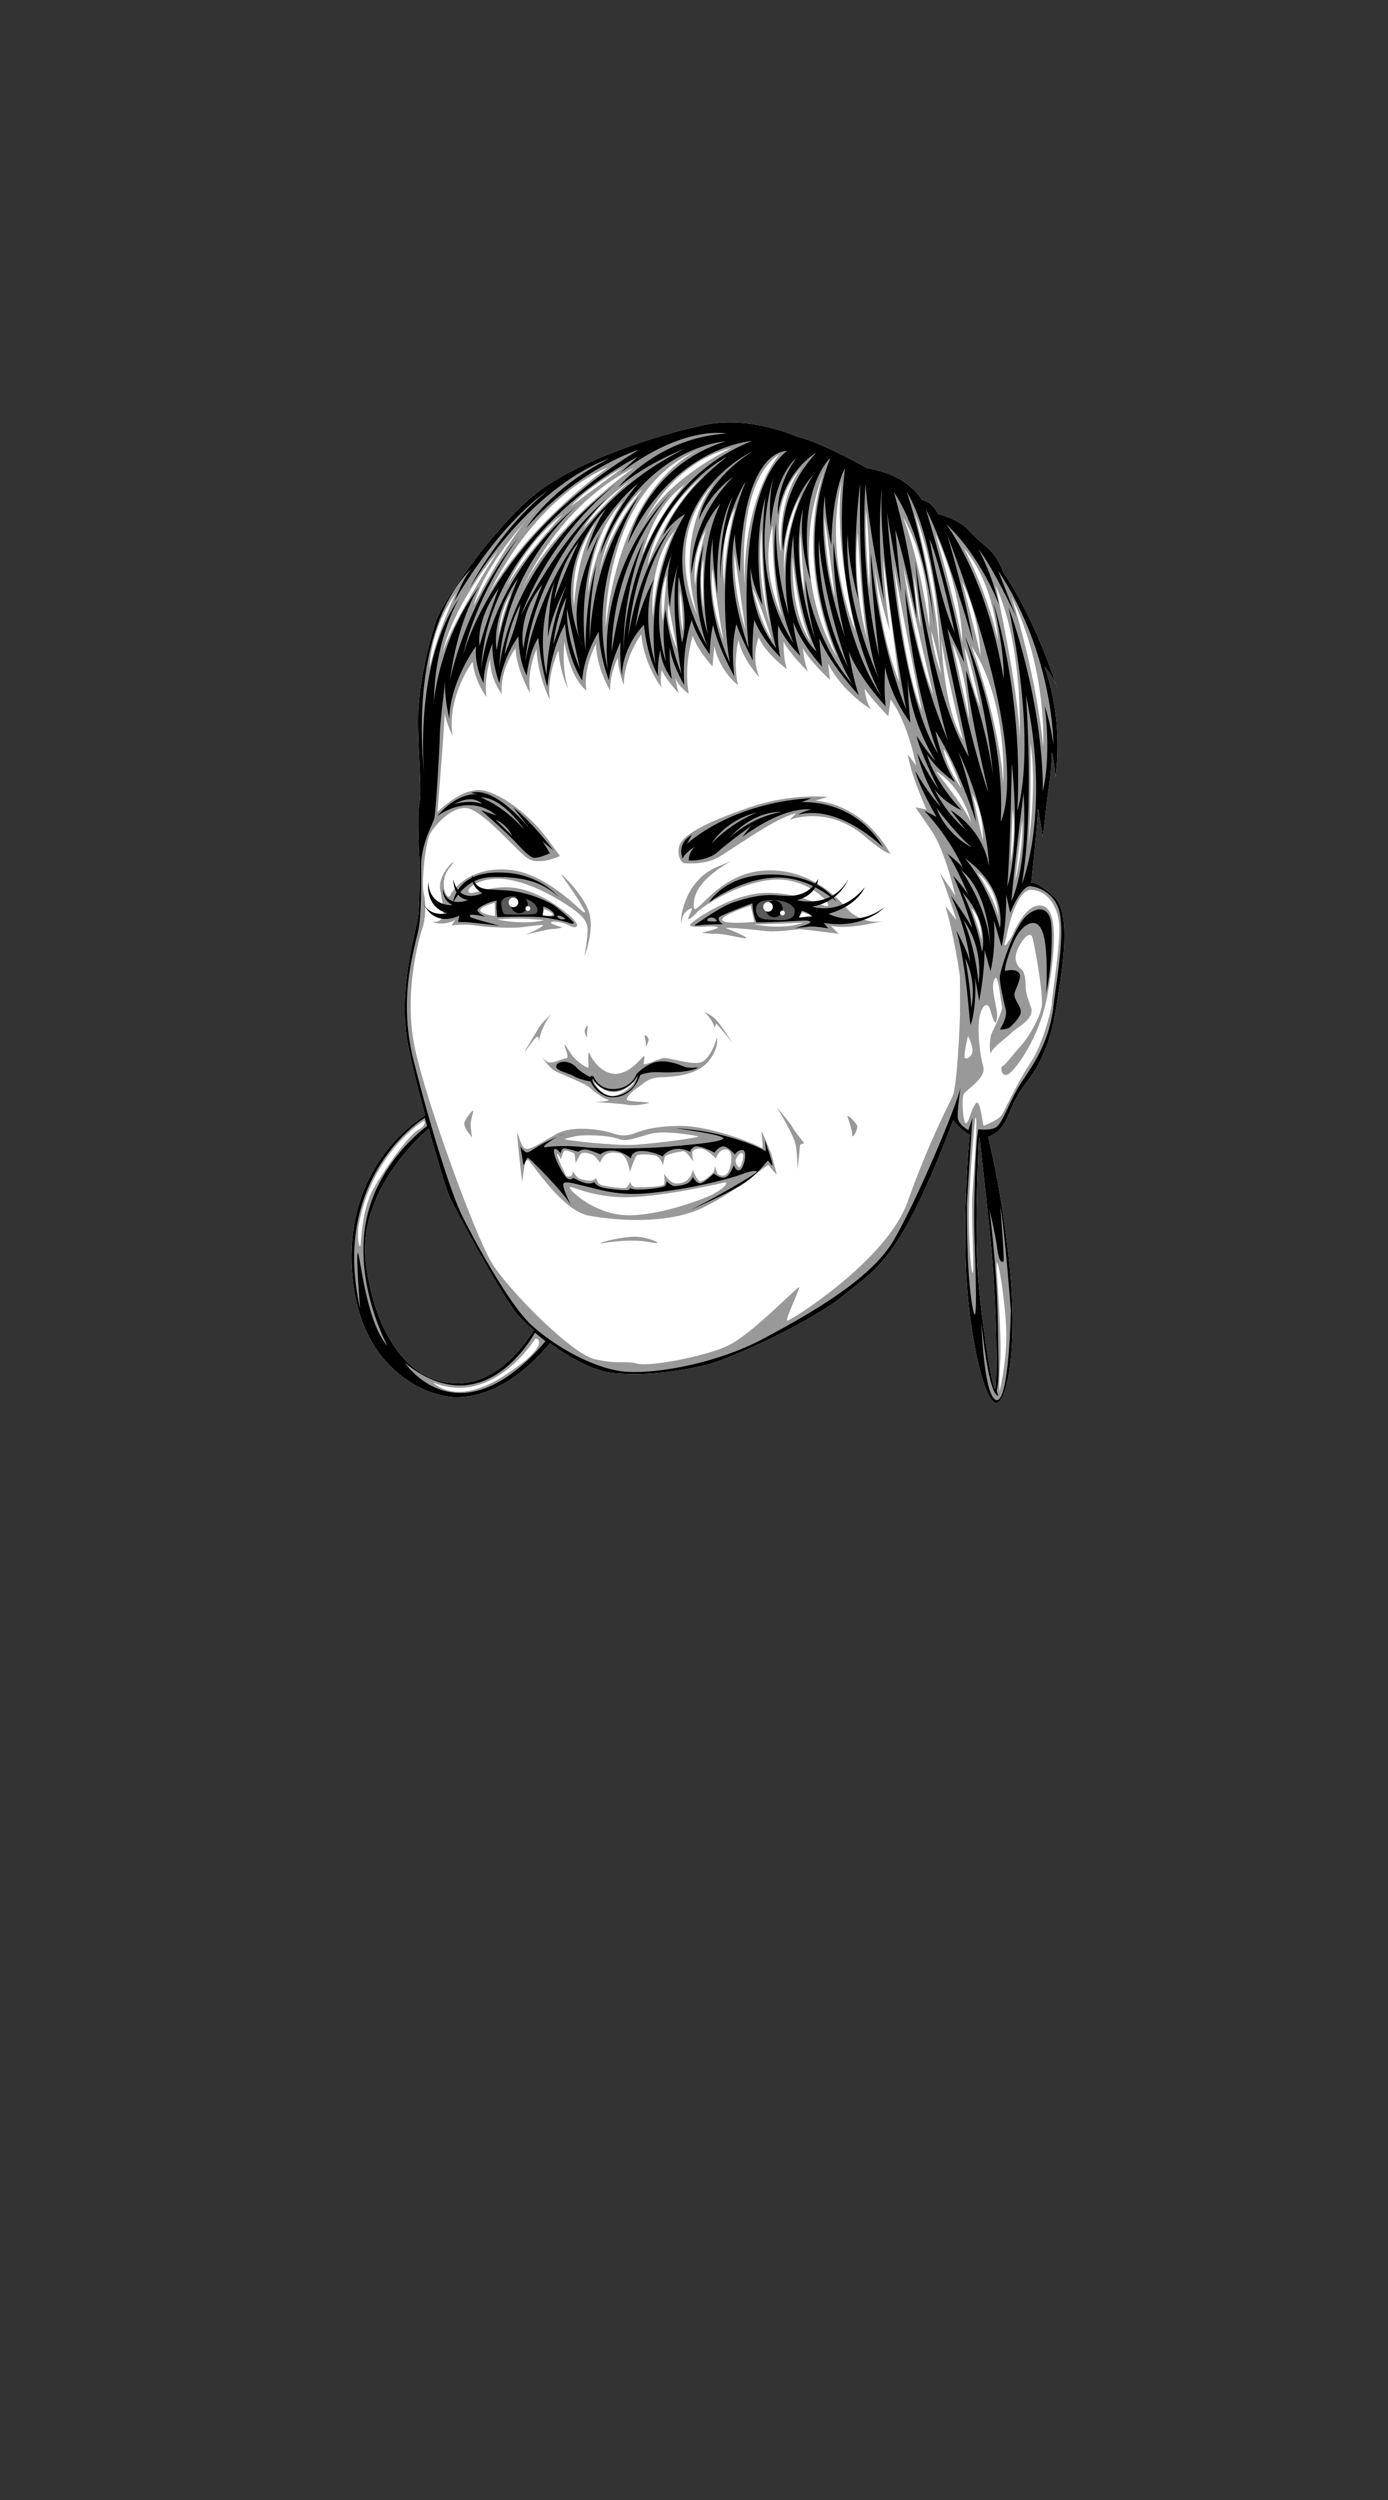
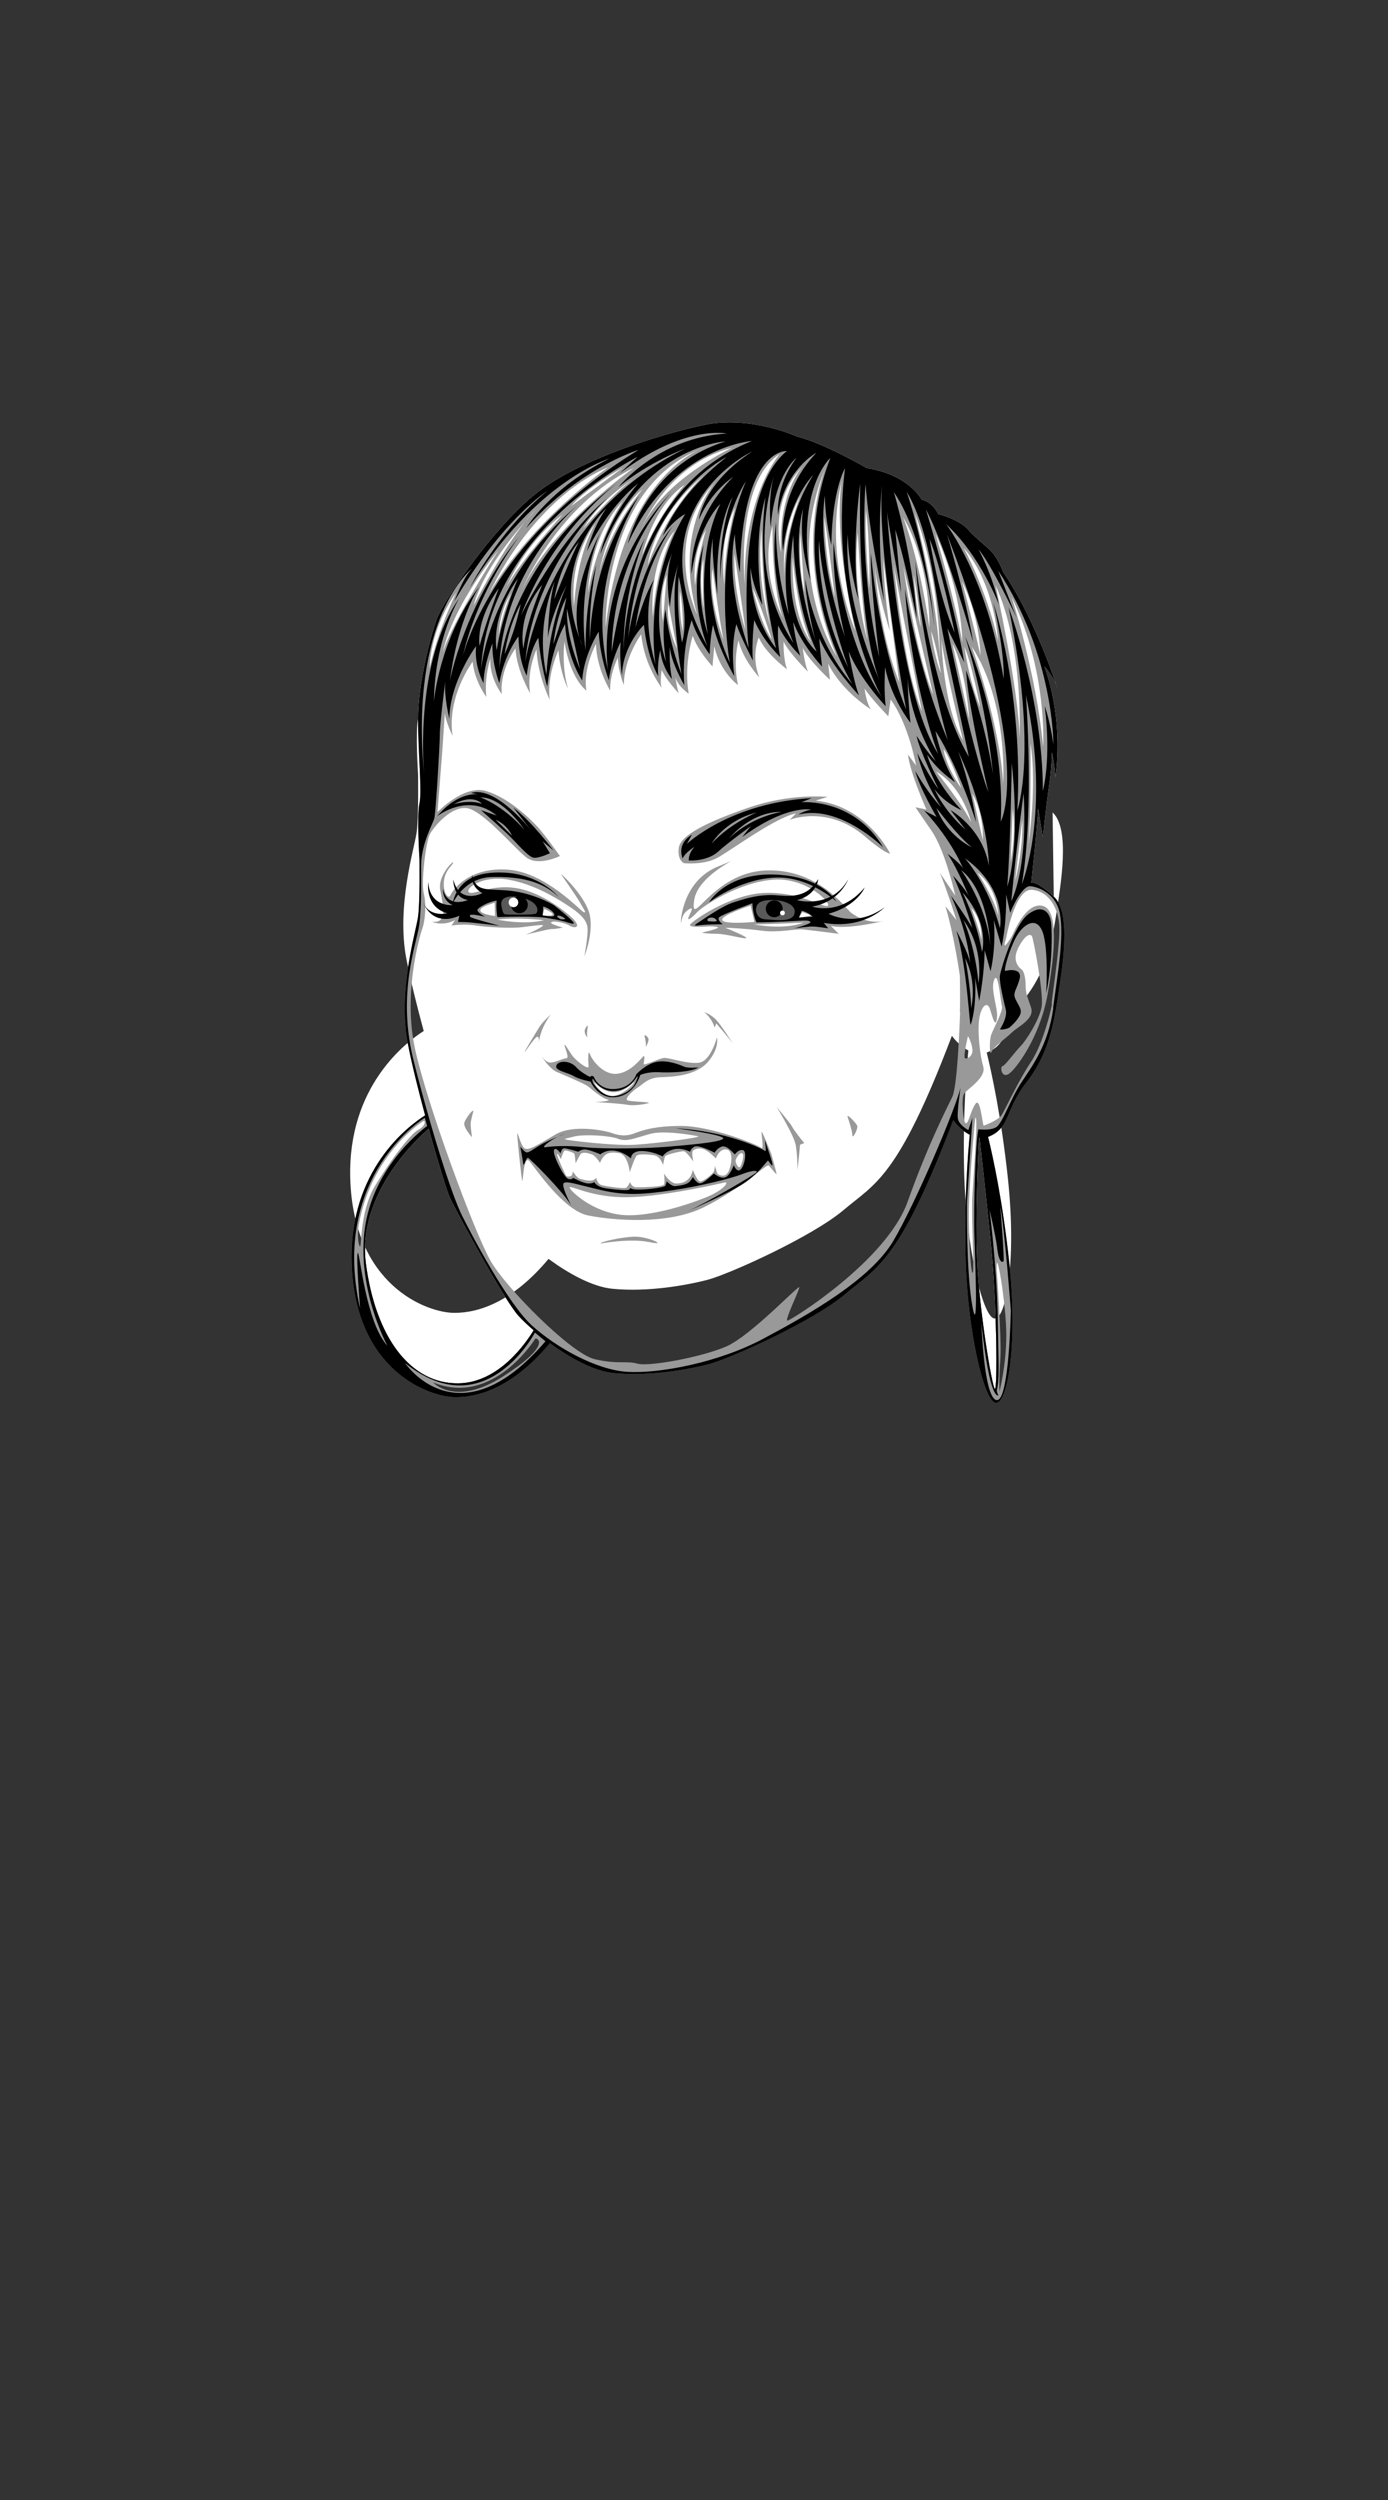
<svg xmlns="http://www.w3.org/2000/svg" id="Layer_2" data-name="Layer 2" viewBox="60 0 150 270">
  <rect x="60" y="0" width="150" height="270" fill="#333333" stroke="none" />
  <defs>
    <style>
      .cls-1 {
        fill: none;
      }

      .cls-2 {
        fill: #595959;
      }

      .cls-3 {
        fill: #fff;
      }

      .cls-4 {
        fill: #999;
      }
    </style>
  </defs>
  <g id="head-bounds">
    <rect class="cls-1" width="270" height="270" />
  </g>
  <g id="face-paths">
    <g id="Misty_Ward" data-name="Misty Ward">
-       <path class="cls-3" d="M173.88,96.83c-1.93-1.78-2.44-1.48-2.44-1.48,0,0,.67-6,.74-8.07l.52,3.11s.37-3.55.67-5.55c.3-2,.3-3.63.3-3.63,0,0,.37,1.63.37,2.74,0,0,1.04-5.7-1.18-12,0,0,.94,1.07,1.32,2.11-.45-1.35-2.61-7.65-5.76-12.25,0,0-.59-1.7-1.63-2.59-1.04-.89-1.78-1.55-2.15-2-.37-.44-1.33-1.18-3.26-1.7,0,0-.52-1.26-1.78-1.55,0,0-1.33-2.67-5.92-3.41,0,0-4.59-2.67-7.55-3.41,0,0-5.04-2.3-10-1.26-4.96,1.04-13.77,3.85-18.29,7.48-4.52,3.63-10,11.63-10.66,13.55-.67,1.93-2,6.89-2,10.74s.44,7.77.15,9.11c-.3,1.33,0,6,0,6,0,0,.07,4.59-.15,6.22-.22,1.63-2.22,8-1.11,13.7.43,2.23,1.14,5.07,1.87,7.77-1.85,1.17-8.19,5.91-7.94,15.85.3,11.63,8.29,14.59,11.26,14.59,2.77,0,6.38-1.3,10.17-5.83,2.1,1.54,4.71,3.02,6.93,3.23,3.78.37,7.92-.37,10.22-.96,2.3-.59,11.33-4.66,14.74-7.55,3.41-2.89,5.85-3.41,11.7-18.81,0,0,.72,1.03,1.78,1.58-.18,1.84-.62,7.13-.45,13.38.22,7.78,1.93,15.11,3.18,15.55,1.26.44,2.52-5.92,1.55-15.03-.71-6.73-1.79-11.6-2.3-13.68.08-.03.15-.05.23-.09,2.15-.96,1.7-2.96,3.85-5.7,2.15-2.74,2.89-5.55,3.41-8.96.52-3.41,1.56-9.4-.37-11.18ZM109.54,149.4c-5.18.07-8.96-4.96-10-12.96-.88-6.79,4.44-12.52,6.79-14.54,1,3.62,1.97,6.72,2.25,7.36.52,1.18,5.85,11.11,7.48,12.88.38.41.94.95,1.61,1.53-.83,1.37-3.77,5.67-8.13,5.73ZM167.07,134.15c.67,6.66.74,16.07.44,15.85-.3-.22-1.7-8.52-1.92-13.99-.19-4.74.11-11.41.2-13.13.02,0,.05,0,.07,0,.15,1.34.66,5.75,1.21,11.28ZM174.17,74.05c.06.17.09.26.09.26-.02-.09-.05-.18-.09-.26Z" />
+       <path class="cls-3" d="M173.88,96.83c-1.93-1.78-2.44-1.48-2.44-1.48,0,0,.67-6,.74-8.07l.52,3.11s.37-3.55.67-5.55c.3-2,.3-3.63.3-3.63,0,0,.37,1.63.37,2.74,0,0,1.04-5.7-1.18-12,0,0,.94,1.07,1.32,2.11-.45-1.35-2.61-7.65-5.76-12.25,0,0-.59-1.7-1.63-2.59-1.04-.89-1.78-1.55-2.15-2-.37-.44-1.33-1.18-3.26-1.7,0,0-.52-1.26-1.78-1.55,0,0-1.33-2.67-5.92-3.41,0,0-4.59-2.67-7.55-3.41,0,0-5.04-2.3-10-1.26-4.96,1.04-13.77,3.85-18.29,7.48-4.52,3.63-10,11.63-10.66,13.55-.67,1.93-2,6.89-2,10.74c-.3,1.33,0,6,0,6,0,0,.07,4.59-.15,6.22-.22,1.63-2.22,8-1.11,13.7.43,2.23,1.14,5.07,1.87,7.77-1.85,1.17-8.19,5.91-7.94,15.85.3,11.63,8.29,14.59,11.26,14.59,2.77,0,6.38-1.3,10.17-5.83,2.1,1.54,4.71,3.02,6.93,3.23,3.78.37,7.92-.37,10.22-.96,2.3-.59,11.33-4.66,14.74-7.55,3.41-2.89,5.85-3.41,11.7-18.81,0,0,.72,1.03,1.78,1.58-.18,1.84-.62,7.13-.45,13.38.22,7.78,1.93,15.11,3.18,15.55,1.26.44,2.52-5.92,1.55-15.03-.71-6.73-1.79-11.6-2.3-13.68.08-.03.15-.05.23-.09,2.15-.96,1.7-2.96,3.85-5.7,2.15-2.74,2.89-5.55,3.41-8.96.52-3.41,1.56-9.4-.37-11.18ZM109.54,149.4c-5.18.07-8.96-4.96-10-12.96-.88-6.79,4.44-12.52,6.79-14.54,1,3.62,1.97,6.72,2.25,7.36.52,1.18,5.85,11.11,7.48,12.88.38.41.94.95,1.61,1.53-.83,1.37-3.77,5.67-8.13,5.73ZM167.07,134.15c.67,6.66.74,16.07.44,15.85-.3-.22-1.7-8.52-1.92-13.99-.19-4.74.11-11.41.2-13.13.02,0,.05,0,.07,0,.15,1.34.66,5.75,1.21,11.28ZM174.17,74.05c.06.17.09.26.09.26-.02-.09-.05-.18-.09-.26Z" />
      <path class="cls-4" d="M123.6,115.19c.04.41-1.33-.59-1.78-1.22-.44-.63-.78-1.26-.81-1.11-.04.15.59,1.44.18,1.44s-1.48.63-1.96.41c-.4-.18-.67-.6-.75-.73.14.23.81,1.34,1.64,1.77,0,0,3.04,1.26,3.44,1.59.41.33,1.55,1.3,2.11,1.41.53.11-.79.28-1.43.26.61.04,2.84.18,3.43.29.74.15,1.78,0,2.37-.15.59-.15-2-.15-2.26-.33-.26-.18.56-1,1.15-1.37.59-.37,1.07-1.07,2.48-1.11,1.41-.04,3.85-.19,5.11-1.67,1.26-1.48.96-2.63.96-2.63,0,0-.67,2.59-1.96,2.74-1.3.15-3.26-.59-3.78-.52s-2.18.85-2.18.67.22-1.11-.07-.81c-.3.3-1.37,1.7-2.81,1.85-1.44.15-2.67-1.41-2.92-2.11-.26-.7-.19.93-.15,1.33ZM124.22,116.89c.06,0,.81.99,2,1.06,1.19.07,2.25-1.05,2.25-1.05.39-.2-1.17,1.56-2.39,1.45-1.22-.11-1.92-1.46-1.86-1.46ZM119.57,109.53s-.93.81-1.3,1.41c-.37.59-1.55,2.55-1.59,2.7-.04.15,1.11-1.63,1.37-1.67.26-.04.19.59.19.59.22-1.74,1.33-3.04,1.33-3.04ZM148.16,86.46l1.28-.39s-3.9-.44-8.49,1.14c-4.59,1.58-7.45,3.01-7.6,4.39-.15,1.38.59,1.63.59,1.63,0,0,2.07.2,3.5-.54,1.43-.74,6.37-4.44,8.59-4.84l-.69.69s4.05-1.63,8.05,1.73c0,0,2.02,1.78,2.81,1.93,0,0-2.52-5.18-8.05-5.73ZM137.23,110.97l.18-.44s1.41,1.63,1.74,2.11c.33.48-1.15-1.85-1.74-2.48-.59-.63-1.3-.85-1.3-.85,0,0,.85.67,1.11,1.67ZM118.48,113.98s-.03-.05-.03-.05c0,0,0,.02.03.05ZM174.17,74.05c.06.17.09.26.09.26-.02-.09-.05-.18-.09-.26ZM124.16,119.01s.06,0,.09,0c-.16,0-.21-.01-.09,0ZM173.88,96.83c-1.93-1.78-2.44-1.48-2.44-1.48,0,0,.67-6,.74-8.07l.52,3.11s.37-3.55.67-5.55c.3-2,.3-3.63.3-3.63,0,0,.37,1.63.37,2.74,0,0,1.04-5.7-1.18-12,0,0,.94,1.07,1.32,2.11-.45-1.35-2.61-7.65-5.76-12.25,0,0-.59-1.7-1.63-2.59-1.04-.89-1.78-1.55-2.15-2-.37-.44-1.33-1.18-3.26-1.7,0,0-.52-1.26-1.78-1.55,0,0-1.33-2.67-5.92-3.41,0,0-4.59-2.67-7.55-3.41,0,0-5.04-2.3-10-1.26-4.96,1.04-13.77,3.85-18.29,7.48-4.52,3.63-10,11.63-10.66,13.55-.67,1.93-2,6.89-2,10.74s.44,7.77.15,9.11c-.3,1.33,0,6,0,6,0,0,.07,4.59-.15,6.22-.22,1.63-2.22,8-1.11,13.7.43,2.23,1.14,5.07,1.87,7.77-1.85,1.17-8.19,5.91-7.94,15.85.3,11.63,8.29,14.59,11.26,14.59,2.77,0,6.38-1.3,10.17-5.83,2.1,1.54,4.71,3.02,6.93,3.23,3.78.37,7.92-.37,10.22-.96,2.3-.59,11.33-4.66,14.74-7.55,3.41-2.89,5.85-3.41,11.7-18.81,0,0,.72,1.03,1.78,1.58-.18,1.84-.62,7.13-.45,13.38.22,7.78,1.93,15.11,3.18,15.55,1.26.44,2.52-5.92,1.55-15.03-.71-6.73-1.79-11.6-2.3-13.68.08-.03.15-.05.23-.09,2.15-.96,1.7-2.96,3.85-5.7,2.15-2.74,2.89-5.55,3.41-8.96.52-3.41,1.56-9.4-.37-11.18ZM171.14,91.31c.3-3.44.22-11.03.22-11.03.74,4.48-.22,11.03-.22,11.03ZM172.73,80.65c-.74-7.96-3.41-16.18-3.41-16.18,3.92,8.03,3.41,16.18,3.41,16.18ZM169.7,95.16l.78-6.66c.11,3.44-.78,6.66-.78,6.66ZM170.18,79.69c-.04-5-2.59-16.48-2.59-16.48,3.07,6.7,2.59,16.48,2.59,16.48ZM169.22,93.09l.22-5.74c.41,2.7-.22,5.74-.22,5.74ZM160.85,75.02c-1.89-4.37-3.22-13.81-3.22-13.81l3.22,13.81ZM158.74,62.03c.41,2.07.78,5.74.78,5.74-.52-1.89-.78-5.74-.78-5.74ZM160.63,68.17c.56,1.48,1.07,4.55,1.07,4.55-.81-2-1.07-4.55-1.07-4.55ZM164.96,88.83c-.89-1.93-3.81-5.52-3.81-5.52,2.96,1.74,3.81,5.52,3.81,5.52ZM164.22,69.84c.85,2,1.7,6.52,1.7,6.52-1.18-2.74-1.7-6.52-1.7-6.52ZM166.22,90.76c-.22-.93-1.15-5.07-1.15-5.07,1.3,2.22,1.15,5.07,1.15,5.07ZM164.74,77.69l-1.81-8.18c1.52,2.96,1.81,8.18,1.81,8.18ZM164.07,79.95c-2.18-3.67-2.33-10.89-2.33-10.89.33,2.85,2.33,10.89,2.33,10.89ZM163.89,85.13c-1.63-2.26-2-4.33-1.89-4.18.78,1.04,1.89,4.18,1.89,4.18ZM164.6,111.93c0-.1.44.74.49,1.43.05.69-.54,1.04-.79.94-.25-.1.3-2.37.3-2.37ZM164.96,98.05c1.26,1.33,1.11,3.44,1.11,3.44-.19-1-1.11-3.44-1.11-3.44ZM165.63,94.24c2.22,1.74,2.26,4.66,2.26,4.66-.48-1.96-2.26-4.66-2.26-4.66ZM165,69.8c4,6.15,3.41,14.81,3.41,14.81-.37-6.59-3.41-14.81-3.41-14.81ZM167.85,69.21c-1.22-5.52-3.7-10.03-3.7-10.03,3.44,4.04,3.7,10.03,3.7,10.03ZM165.96,70.8c-.59-2.7-2-8.03-2-8.03,2,4.07,2,8.03,2,8.03ZM164,69.36c-.89-4.92-2.92-11.77-2.92-11.77,2.96,6.52,2.92,11.77,2.92,11.77ZM161.55,71.1c-.19-6.22-2.7-15.7-2.7-15.7,2.92,7.55,2.7,15.7,2.7,15.7ZM160.44,67.8c-1.07-7.55-2.85-11.96-2.85-11.96,3.04,5.18,2.85,11.96,2.85,11.96ZM159.63,76.8c-2-4.52-3.04-15.85-3.04-15.85.26,1.89,3.04,15.85,3.04,15.85ZM155.44,60.29l1.74,13.4c-2.37-5.96-2.67-13-2.67-13,.19,3.04,1.67,7.48,1.67,7.48-.63-4.04-.74-7.89-.74-7.89ZM153.59,55.07c.44,3.63.37,8.52.37,8.52-.56-5.41-.37-8.52-.37-8.52ZM152.7,57.51s.41,8.15,1.04,11.63c0,0-1.7-5.74-1.04-11.63ZM151,51.77s-1.15,5.07,1.44,16.36c0,0-3.52-7.92-1.44-16.36ZM149.19,50.53c.04-.11.07-.17.07-.17-.02.06-.04.11-.07.17-.48,1.27-3.3,9.53,1.24,20.38,0,0-5.84-8.97-1.24-20.38ZM150.22,64.51c-1.07-3.81-1.15-8.7-1.15-8.7.44,2.48,1.15,8.7,1.15,8.7ZM144.78,62.28s-.59-4.74,1.74-8.77c0,0-1.96,4.78-1.74,8.77ZM145.67,60.1s.37,5.74,1.96,9.22c0,0-2.22-2.7-1.96-9.22ZM146.49,57.55l.44,6.41c-.7-2.67-.44-6.41-.44-6.41ZM146.77,50.34c-.17.18-2.68,2.98-2.36,9.32,0,0-1.44-5.51,2.36-9.32ZM143.23,67.51s-1.55-4.7-.93-10.37c0,0-.04,6.15.93,10.37ZM143.41,69.06c-1.3-1.89-2.07-5.55-2.07-5.55.85,1.74,2.07,5.55,2.07,5.55ZM143.49,56.77s-.15,6.11,1.07,9.89c0,0-2.52-4.81-1.07-9.89ZM144.26,49.03s-3.92,4.44-3.78,14.07c0,0-1.07-10.92,3.78-14.07ZM140.56,68.06s-1.41-4.48-1.18-8.26c0,0,1.18,8.15,1.18,8.26ZM138.27,63.14s-.67-4.96,1.18-8.33c0,0-1.18,4.15-1.18,8.33ZM136.04,65.73s-.63-3.33,0-5.37c0,0-.15,2.7,0,5.37ZM135.12,63.21s-.48-3.22,1.18-6c0,0-.96,3.11-1.18,6ZM135.34,66.39s-3.92-8.15,1.93-14.29c0,0-4.55,5.04-1.93,14.29ZM130.01,61.03s.56-5.22,6.18-9.81c0,0-3.89,3.37-6.18,9.81ZM133.79,68.21c-.48-2.41-.3-4.37-.3-4.37.37,1.89.3,4.37.3,4.37ZM130.56,66.65s-.63-5.78,2.37-9.37c0,0-2.04,3.63-2.37,9.37ZM132.05,62.1l-.41,5s-.52-2.89.41-5ZM132.23,65.17l.93,4.89s-1.26-2.59-.93-4.89ZM129.4,59.95s1.14-5.23,4.59-7.6c0,0-2.86,3.26-4.59,7.6ZM137.01,61.4s.7,5.48,1.18,7.7c0,0-1.7-4.37-1.18-7.7ZM139.13,48.35s-7.65,3.55-9.87,8.89c0,0,2.67-7.06,9.87-8.89ZM135.58,48.56c.2-.09.32-.13.32-.13-.11.04-.21.08-.32.13-1.56.69-8.46,4.54-10.13,19.19,0,0-.34-14.93,10.13-19.19ZM129.45,52.81s-3.59,4.29-4.66,8.96c0,0,.81-5.59,4.66-8.96ZM124.34,56.55c-2.11,3.59-2.3,8.96-2.3,8.96-.56-5.59,2.3-8.96,2.3-8.96ZM123.05,57.06c2-3.33,5.41-5.33,5.41-5.33-2.15,1.44-5.41,5.33-5.41,5.33ZM127.34,54.07s-2.81,4.07-3.78,9.92c0,0,.04-5.92,3.78-9.92ZM116.42,63.69s3.81-9.14,12.11-13.18c0,0-8.81,6.15-12.11,13.18ZM114.79,63.28s1.85-4.52,6.03-7.74c0,0-4.59,5.07-6.03,7.74ZM115.24,64.06s-1.04,2.41-1.33,4.55c0,0-.04-2.41,1.33-4.55ZM121.72,54.66c1.7-2.04,5.63-4.18,5.63-4.18l-5.63,4.18ZM125.75,50.44s-8.18,5.66-12.85,13.59c0,0,4.48-10,12.85-13.59ZM116.74,56.35c.42-.52.83-.98,1.22-1.33,0,0-.49.5-1.22,1.33-2.59,3.23-5.55,9.04-5.55,9.04.87-3.33,3.85-7.09,5.55-9.04ZM107.87,70.43s.59-4.22,5.96-10.96c0,0-5,7.77-5.96,10.96ZM109.31,63.99s-1.89,3.81-2.89,8.18c0,0-.04-4.07,2.89-8.18ZM98.85,134.54c-.3-.69-.1-2.17-.1-2.17,1.43-7.9,7.01-11.3,7.01-11.3.2-.1.3.49-.54.94-.84.44-2.91,3.11-4.69,6.07-1.78,2.96-1.38,7.16-1.68,6.47ZM99.54,136.44c-.88-6.79,4.44-12.52,6.79-14.54,1,3.62,1.97,6.72,2.25,7.36.52,1.18,5.85,11.11,7.48,12.88.38.41.94.95,1.61,1.53-.83,1.37-3.77,5.67-8.13,5.73-5.18.07-8.96-4.96-10-12.96ZM114.35,148.66c-5.18,3.31-7.55.64-7.55.64,6.52,2.67,11.06-4.74,11.06-4.74.3-.05,1.68.79-3.51,4.1ZM163.76,109.32c-.05,1.38-.3,8-.84,9.13-.54,1.14-2.57,4.99-4.84,11.35-2.27,6.37-12.64,12.83-12.98,12.83s1.28-3.26,1.28-3.6-5.18,5.18-7.85,6.37c-2.67,1.18-8.44,2.22-9.63,1.88-1.18-.35-2.12.1-4.64-.49-2.52-.59-9.48-7.6-11.21-10.56-1.73-2.96-7.01-17.23-8.24-23.15-1.23-5.92.54-12,.84-12.83.3-.84.44-2.57.15-3.75-.3-1.18.2-5.63.69-6.47.49-.84,2.22-2.91,3.9-2.76,1.68.15,5.08,4.2,6.42,5.28,1.33,1.09,3.7-.1,3.7-.1,0,0-1.63-2.32-2.47-3.21-.84-.89-3.06-3.06-5.48-3.8-2.42-.74-5.28,2.27-5.28,2.27,0,0,.35-4.44.44-5.58.1-1.14.35-5.13.35-5.13.1.99.84,2.47.84,2.47-.64-4.29,2.17-8,2.17-8,.2,2.12,1.48,3.8,1.48,3.8-.25-2.12.44-4.15.44-4.15-.15,2.07,1.23,3.85,1.23,3.85-.25-2.67,1.48-4.94,1.48-4.94.1,2.32,1.58,4.84,1.58,4.84-.39-2.42.69-4.74.69-4.74.15,2.96,1.43,5.43,1.43,5.43-.35-2.57.94-5.33.94-5.33.2,2.62,1.04,4.15,1.04,4.15-.74-2.42-.39-5.08-.39-5.08.64,4.1,2.37,5.28,2.37,5.28-.39-2.42,1.04-5.04,1.04-5.04.05,2.67,1.53,5.04,1.53,5.04-.05-1.88.84-3.55.84-3.55,0,1.43.64,2.96.64,2.96,0-2.96,1.88-5.48,1.88-5.48.3,3.36,2.22,5.78,2.22,5.78-.25-.64,0-1.93,0-1.93.39.99,1.83,2.52,1.83,2.52-.2-.59-.36-1.71-.36-1.71.31,1,1.44,1.75,1.44,1.75-.56-3.19.44-6.25.44-6.25.5,1.56,2.13,3.31,2.13,3.31l.19-2.19c.63,2.81,2.56,4.19,2.56,4.19-.56-2.63.06-4.82.06-4.82.44,2.06,2.25,4,2.25,4-.94-2.31-.06-4.31-.06-4.31.75,1.75,3.06,3.44,3.06,3.44-.44-1.13-.38-3-.38-3,.5,1.13,2.63,3.25,2.63,3.25-.38-.94-.56-2.56-.56-2.56.75,1.44,2.94,3.44,2.94,3.44l-.19-1.75c1.5,3.06,4.63,4.94,4.63,4.94-.56-.75-.69-2.25-.69-2.25.56.94,2.56,3,2.56,3l.25-1.81c1.94,2.63,2.75,7.13,2.75,7.13l-.88-1.19c.25,2.06,2,5.94,2,5.94l-1.19-.25s.25.38,1.75,2.56c1.5,2.19,2.56,7,2.56,7l-1.69-2.5c.56,1.19,1.81,5.13,1.81,5.13l-1.19-1.5c.94,3.13,1.56,7.5,1.56,7.5,0,0,.05,2.58,0,3.96ZM165.14,137.41c-.15.49-.39-2.22-.44-5.73-.05-3.51.69-10.91.69-10.91.35-.69-.15,5.82-.3,8.19-.15,2.37.2,7.95.05,8.44ZM168.75,144.17c0,3.31-.74,6.12-.74,6.12,0,0-.05-1.53.1-3.55.15-2.02-.4-9.63-.4-9.63-.1-2.96,1.04,3.75,1.04,7.06ZM167.07,134.15c.67,6.66.74,16.07.44,15.85-.3-.22-1.7-8.52-1.92-13.99-.19-4.74.11-11.41.2-13.13.02,0,.05,0,.07,0,.15,1.34.66,5.75,1.21,11.28ZM173.68,108.38c0,.4-.94,4.34-2.27,6.32-1.33,1.97-2.81,5.18-3.16,5.73-.35.54-1.78,1.09-1.93,1.14-.15.05-.35-3.11-.89-2.37-.54.74-.74,2.12-1.04,2.12s-.54-2.72-.2-3.21c.35-.49,2.42-1.73,2.07-2.91-.35-1.18-.64-3.7-.44-5.13.2-1.43.89-2.02,1.18-1.04.3.99.59,2.02.74.94.15-1.09-.74-3.06-.3-4.15.44-1.09.69,2.42.84,2.86.15.44-.89,2.37-1.14,3.01-.25.64-.2,2.47,0,1.93.2-.54,1.63-1.53,2.22-2.12.59-.59,2.47-1.43,2.07-2.67-.4-1.23-.59-1.48-.59-2.42s-.25-1.58-.4-1.68c-.15-.1-1.18-.84-.39-2.37.79-1.53,1.33-1.53,1.48-1.23.15.3,1.28,6.17,1.04,7.6-.25,1.43-1.68,3.65-2.27,4.25-.59.59-1.73,2.17-1.97,2.17s-.15,1.23.59.89c.74-.35,3.46-3.95,4.29-8.64.84-4.69,1.19-9.23-.59-9.58-1.78-.35-3.06,2.91-3.26,3.26-.2.35-1.18,1.93-.64.3,0,0,.94-5.38,2.76-5.28,1.83.1,3.06,2.02,3.01,4.44-.05,2.42-.84,7.45-.84,7.85ZM151.59,120.6s.52,1.48.52,2,.67-.74.52-1.04c-.15-.3-1.11-1.33-1.04-.96ZM152,98.6c-.52-.37-3.55-4.85-9.29-4.59-5.74.26-8.11,6.44-7.7,3.26.41-3.18,6.74-5.37,2.55-3.67-4.18,1.7-4.07,6.92-3.92,5.92.15-1,.74-1.3,1.04-1.41.3-.11-.26.81-.3,1.07-.04.26.37-.04,1-.7.63-.67,4.63-3.26,8.29-3.48,3.67-.22,6.37,2.74,5.74,2.85-.63.11-3.07-1.55-6.81-1.41-3.74.15-7.92,3.11-8.03,3.44-.11.33,1.67.19,1.67.19.48-.04,1.04-.04,1.33.07.3.11-1.41.52-1.63.56-.22.04.48.15,1.48.15s2.74.52,3.18.48c.44-.04-1.96-1.04-2.18-1.11-.22-.07,2.22.07,3.96.3,1.74.22,3.55-.19,4.22-.15.67.04,4.04.48,4.04.48l-.85-.85c1.93.44,5.92-.59,5.92-.59-1.81.48-3.18-.44-3.7-.81ZM141.12,97.79l.41,1.78s-7.55.7-.41-1.78ZM141.49,99.83c1.56,0,5.37-.19,5.37-.19-2.22.85-5.37.19-5.37.19ZM146.34,99.1l.37-.6,1,.37-1.37.23ZM145.6,121.67c-.22-.41-1.67-2.11-1.67-2.11,0,0,1.89,3.04,2.07,4.15.19,1.11.19,2.63.19,2.63,0,0,.26-2.41.26-2.63s.59-.15.41-.33c-.18-.19-1.04-1.3-1.26-1.7ZM118.68,99.97c-.11.15-1.22.74-1.78.93-.56.19,2.26-.56,2.7-.56s1.33-.15,1.15-.19c-.19-.04-1.89-.52-.89-.63,0,0,.96.04,1.67.44.7.41,1.44.15.07-1.04-1.37-1.18-3.81-2.85-6.33-3.07s-4.33.93-4.63.48c-.3-.44,1.55-1.81,4.29-1.33,2.74.48,5.15,1.96,6.41,2.78,1.26.81,2.04,1.52,2.15,2.37.11.85-.37,3.22-.33,3.11.04-.11.96-2.37.59-4.37-.37-2-3.15-4.59-3.11-4.48.04.11,1.63,2.33,2.04,3.07.41.74.74,1.15.41,1.04-.33-.11-4.07-4.26-8.11-4.59-4.04-.33-5.92,1.93-6.29,2.74-.37.81-1.41-1.44-.07-3,1.33-1.56-1.41.52-1.04,2.48.37,1.96.78,3.55-.89,3.41,0,0,1.15.52,2.48-.19l-.37.59s1.3-.22,2.67,0c1.37.22,4.04.3,4.92.18.89-.11,2.41-.33,2.3-.18ZM118.83,98.16c2.15.96-.19.7-.19.7l.19-.7ZM113.46,97.49l.04,1.44s-3.55-.41-.04-1.44ZM113.72,99.31c2.41-.26,5.07.07,5.07.07-2.26.56-5.07-.07-5.07-.07ZM128.66,133.56c-1.38,0-3.9.59-3.75.74,0,0,3.16-.59,5.28-.15,2.12.44-.15-.59-1.53-.59ZM142.3,122.23c-.04.22.3,2.07-.04,1.74-.33-.33-5.41-2.37-8.66-2.37s-4.55.63-5.18.85-1.37.26-2.26-.07c-.89-.33-4.26-.93-6.07.11-1.81,1.04-2.96,1.85-3.41,1.52-.44-.33-.74-1.85-.78-1.59-.04.26.41,4.41.52,5.04.11.63.11-2.89.81-2.04.7.85,3.7,5.33,6.33,5.85,2.63.52,8.55,1.07,12.51-.89,3.96-1.96,6.81-4.7,7-4.52.19.19.85,1.07.85.93s-.56-2.15-.56-2.15c0,0-1.04-2.63-1.07-2.41ZM122.05,122.74c1.07-.26,3.85-.11,4.78.26.93.37,1.93-.15,3.52-.56s5.04.26,5.04.26c.78.11-4.41.78-6.7.93-2.3.15-7.33-.48-7.55-.56-.22-.07-.15-.07.93-.33ZM137.15,128.93c-1.22.63-6.29,2.52-9.7,2.3-3.41-.22-5.96-2.74-5.89-3,.07-.26,2.44,1.15,6.33,1.07,3.89-.07,10.29-1.56,10.29-1.56.7-.22.18.56-1.04,1.18ZM138.64,126.67c-.37.56-1.04.19-1.11.07-.07-.11-.26-.81-.26-.81,0,0-.04.3-.11.56-.07.26-1.15,1.11-1.48,1.11s-.81-1.26-.81-1.26c-.22,1.22-1.11,1.48-1.78,1.48s-1.33-1.07-1.33-1.07c0,0,.11.93,0,1.18s-2.37.3-2.96.3-.7-.59-.7-.59c0,0-.22.48-.41.63-.19.15-2.33-.15-2.74-.3-.41-.15-.52-.78-.52-.78-.33.59-1.48.19-1.78.11-.3-.07-.74-.78-.74-.78,0,0-.04.41-.19.48-.15.07-.41.11-.52,0-.11-.11-1.07-2.22-1-2.37.07-.15.41.56.41.56,0,0,.26-.85.41-.93.15-.07.96.22,1.04.33.07.11.15,1.04.15,1.04,0,0,.33-.67.52-.96.19-.3.78-.15,1.22,0,.44.15.89.93.89.93.44-1.11,1.04-1.22,2.04-1.07,1,.15,1.18,2.07,1.18,2.07,0,0,.52-1.55.74-1.78.22-.22,1.3-.15,1.93-.04.63.11.93,1.04.93,1.04,0,0,.11-.7.22-.93.11-.22,1.7-.56,2-.56s1.04,1.11,1.04,1.11c0,0-.18-.93-.07-1.11.11-.19.63-.41,1.18-.22.56.18,1.33,1,1.33,1,0,0,.37-1.11,1.18-.96.81.15.48,1.96.11,2.52ZM139.97,126.04c-.19.18-.48-.44-.48-.67s.37-.7.37-.7c.85-.63.3,1.18.11,1.37ZM123.2,111.23c-.11.37.33,1,.26.67-.07-.33.07-1.07.07-1.07,0-.15-.22.04-.33.41ZM110.2,121.19c-.22.52.81,1.63.81,1.63,0,0-.15-1.04-.15-1.41s.3-1.41.3-1.41c-.07-.22-.74.67-.96,1.18ZM129.79,112.93c-.04.33.33-.44.3-.7-.04-.26-.48-.59-.44-.33,0,0,.19.7.15,1.04Z" />
      <g>
        <path class="cls-2" d="M146.15,97.9s-1.56-1.78-4.59-.52c0,0-.04,1.7.44,1.96.48.26,3.3.19,3.81-.11.52-.3.33-1.33.33-1.33Z" />
        <path class="cls-2" d="M118.35,97.57s-2.18-1.63-4.48-.59c0,0,.15,1.89.41,1.93.26.04,3.89-.04,3.89-.04l.19-1.3Z" />
      </g>
      <path d="M149.5,98.7c3.21-.89,3.95-2.86,3.95-2.86-2.62,3.16-5.68,2.07-5.68,2.07.93-.16,1.65-.5,2.21-.89.27.21.41.35.41.35,0,0-.09-.17-.31-.42,1.2-.89,1.59-2,1.59-2-.48.88-1.11,1.45-1.76,1.81-.33-.35-.86-.8-1.64-1.22.14-.34.15-.6.15-.6-.11.18-.22.35-.34.5-1.04-.51-2.48-.94-4.45-.99-5.23-.15-7.01,3.01-7.01,3.01,0,0,3.11-2.42,6.96-2.67,1.65-.11,3.13.35,4.29.9-.87.95-2,1.18-3.69,1.02-2.07-.2-3.65.35-4.89.74-1.23.39-2.96,1.63-3.8,2.17-.84.54-.2.3.69.25.89-.05,1.93-.05,1.93-.05,0,0-.64-.44-.4-.74.25-.3,3.6-1.53,3.6-1.53.05,1.23.44,2.07.44,2.07,1.97,0,4.79-.2,4.99-.2s.69-.05.84.15c.15.2-1.73.69-1.73.69,0,0,1.48-.2,1.93-.2s1.73.2,1.73.2l-.49-.59c4.34.74,6.57-1.68,6.57-1.68-3.16,2.32-6.07.69-6.07.69ZM136.61,99.49c-.25,0-.25-.35.2-.39.44-.05.64.3.64.3.05.2-.59.1-.84.1ZM145.84,98.75c-.35.89-2.07.59-3.11.54-1.04-.05-1.04-1.04-1.04-1.04.05-.89.79-1.09,2.02-1.04,1.23.05,2.47.64,2.12,1.53ZM148.12,95.84c.68.35,1.24.72,1.62,1.01-1.73.87-3.61.37-3.61.37,1.13-.3,1.7-.89,1.98-1.39ZM146.34,99.1l.3-.74c.69.15,1.18.64,1.18.64l-1.48.1ZM113.71,88.09l-1.73-.59s1.93,1.68,2.91,2.62c.99.94,2.22,2.47,2.81,2.52.59.05,1.73-.49,1.73-.49l-.79-1.28,1.18.99s-2.32-3.11-4.34-4.64l1.88,2.42s-3.8-4.84-6.47-4l.79.15s-2.12-.39-4.44,2.37c0,0,3.36-2.67,6.47-.05ZM113.56,88.53c1.28.54,1.78,1.73,1.78,1.73l-1.78-1.73ZM116.67,89.62c-2.32-2.67-4.74-3.5-4.74-3.5,2.42-.05,4.74,3.5,4.74,3.5ZM112.08,86.81c-1.43-.49-3.06.05-3.06.05,2.17-1.18,3.06-.05,3.06-.05ZM174.17,74.05c.06.17.09.26.09.26-.02-.09-.05-.18-.09-.26ZM173.88,96.83c-1.93-1.78-2.44-1.48-2.44-1.48,0,0,.67-6,.74-8.07l.52,3.11s.37-3.55.67-5.55c.3-2,.3-3.63.3-3.63,0,0,.37,1.63.37,2.74,0,0,1.04-5.7-1.18-12,0,0,.94,1.07,1.32,2.11-.45-1.35-2.61-7.65-5.76-12.25,0,0-.59-1.7-1.63-2.59-1.04-.89-1.78-1.55-2.15-2-.37-.44-1.33-1.18-3.26-1.7,0,0-.52-1.26-1.78-1.55,0,0-1.33-2.67-5.92-3.41,0,0-4.59-2.67-7.55-3.41,0,0-5.04-2.3-10-1.26-4.96,1.04-13.77,3.85-18.29,7.48-4.52,3.63-10,11.63-10.66,13.55-.67,1.93-2,6.89-2,10.74s.44,7.77.15,9.11c-.3,1.33,0,6,0,6,0,0,.07,4.59-.15,6.22-.22,1.63-2.22,8-1.11,13.7.43,2.23,1.14,5.07,1.87,7.77-1.85,1.17-8.19,5.91-7.94,15.85.3,11.63,8.29,14.59,11.26,14.59,2.77,0,6.38-1.3,10.17-5.83,2.1,1.54,4.71,3.02,6.93,3.23,3.78.37,7.92-.37,10.22-.96,2.3-.59,11.33-4.66,14.74-7.55,3.41-2.89,5.85-3.41,11.7-18.81,0,0,.72,1.03,1.78,1.58-.18,1.84-.62,7.13-.45,13.38.22,7.78,1.93,15.11,3.18,15.55,1.26.44,2.52-5.92,1.55-15.03-.71-6.73-1.79-11.6-2.3-13.68.08-.03.15-.05.23-.09,2.15-.96,1.7-2.96,3.85-5.7,2.15-2.74,2.89-5.55,3.41-8.96.52-3.41,1.56-9.4-.37-11.18ZM170.43,95.5c1.38-8.1.44-20.44.44-20.44,2.72,12.74-.44,20.44-.44,20.44ZM170.62,85.67c.49,8.34-1.33,11.65-1.33,11.65.59-6.27,1.33-11.65,1.33-11.65ZM168.85,95.74c.35-4.1.49-13.33.49-13.33.99,9.53-.49,13.33-.49,13.33ZM167.96,65.33c-.74-3.36-2.22-6.02-2.22-6.02,1.48,1.78,4.1,7.36,4.1,7.36l-1.97-5.04c6.02,9.13,5.97,18.76,5.97,18.76-.35-2.52-.94-4.15-.94-4.15.74,5.83-.2,9.18-.2,9.18,0-10.02-3.7-19.84-3.7-19.84,3.21,15.7.94,21.97.94,21.97.69-12.59-2.57-22.41-2.57-22.41,1.28,5.73,1.09,8.15,1.09,8.15-1.83-11.06-6.22-16.69-6.22-16.69,3.75,3.46,5.73,8.74,5.73,8.74ZM165.19,69.43c-.89-5.23-2.86-11.75-2.86-11.75,9.48,24.58,5.82,31.05,5.82,31.05.54-10.12-3.85-19.99-3.85-19.99,2.37,7.55,3.01,14.86,3.01,14.86-.84-5.63-2.91-11.21-2.91-11.21.2,3.9,2.42,13.18,2.42,13.18-1.92-5.08-4.44-17.72-4.44-17.72l1.83,3.7c-1.09-6.52-4.15-16.54-4.15-16.54,2.27,4.25,5.13,14.41,5.13,14.41ZM164.26,92.68c4.69,3.36,3.8,7.55,3.8,7.55-1.33-4.89-3.8-7.55-3.8-7.55ZM167.02,102.11c-.39-4.39-3.16-8.15-3.16-8.15,3.01,2.37,3.16,8.15,3.16,8.15ZM160.21,81.52c1.18,1.78,3.01,2.96,3.01,2.96-1.63-2.62-2.12-5.53-2.12-5.53,2.67,4.2,4.39,9.87,4.39,9.87-.54-3.9-1.93-7.65-1.93-7.65,3.31,7.01,3.31,12.34,3.31,12.34-.69-4.1-4.15-6.02-4.15-6.02l1.63,2.12c-2.42-2.12-3.36-4.39-3.36-4.39,1.09,1.53,2.91,2.27,2.91,2.27-3.11-3.36-3.7-5.97-3.7-5.97ZM165,91.5s-2.67-1.23-3.8-4.25c0,0,2.22,2.96,3.8,4.25ZM160.46,58.22c1.18,2.72,2.72,10.12,2.72,10.12-1.73-3.8-2.72-10.12-2.72-10.12ZM156.75,57.19c1.14,3.6,2.32,9.63,2.32,9.63-.4-6.71-2.47-13.67-2.47-13.67,3.55,5.23,4.39,14.81,4.39,14.81-.69-8.24-3.01-14.86-3.01-14.86,2.72,4.54,3.21,12.09,4.05,16.04.84,3.95,2.67,12.59,2.67,12.59-4.05-6.76-5.78-21.18-5.78-21.18.59,9.18,3.51,19.4,3.51,19.4-3.21-7.45-4.64-16.39-4.64-16.39.79,10.86,3.6,17.87,3.6,17.87-4.39-6.96-5.53-26.21-5.53-26.21.15,1.53,1.53,8.84,1.53,8.84l-.64-6.86ZM153.54,52.25c.35,5.28,2.02,12.69,2.02,12.69-.89-7.01-.25-12.44-.25-12.44-.54,7.16,2.62,24.14,2.62,24.14-3.21-8.05-3.8-16.93-3.8-16.93-.15,2.67.89,11.26.89,11.26-2.27-9.82-1.48-18.71-1.48-18.71ZM151.62,57.63c0,3.26,1.14,7.11,1.14,7.11-.79-5.48.2-12.49.2-12.49-.26,14.5,1.6,20.02,2.07,21.18.04.08.07.16.11.24,0,0-.04-.08-.11-.24-4.22-9.63-3.4-15.8-3.4-15.8ZM151.32,50.57c-1.78,14.61,3.95,24.68,3.95,24.68-4.25-6.27-5.18-16.69-5.18-16.69-.2,4.79,1.23,10.22,1.23,10.22-3.31-9.38-2.17-15.25-2.17-15.25,0,2.52.69,5.33.69,5.33.1-6.02,1.48-8.29,1.48-8.29ZM151.67,72.1c-3.65-7.31-3.16-13.72-3.16-13.72.49,6.47,3.16,13.72,3.16,13.72ZM149.74,49.44c-4.94,12.79,2.37,24.44,2.37,24.44-4.39-5.13-5.08-11.4-5.08-11.4,0,2.57,1.09,6.66,1.09,6.66-3.01-9.28-1.33-14.17-1.33-14.17-.54,3.85.79,7.65.79,7.65-1.58-9.92,2.17-13.18,2.17-13.18ZM148.26,70.37s-3.95-2.96-2.52-12.59c0,0-.1,6.96,2.52,12.59ZM146.09,49.44c-2.32,3.06-2.02,6.17-2.02,6.17.74-4.89,4.15-6.71,4.15-6.71-4.54,4.79-3.6,10.56-3.6,10.56.64-5.63,3.26-8.15,3.26-8.15-4.39,6.91-2.62,15.11-2.62,15.11-1.63-5.18-1.38-10.07-1.38-10.07-.94,6.76,1.88,13.13,1.88,13.13-5.48-8.44-2.12-18.07-2.12-18.07-.69,2.27-.35,5.53-.35,5.53.44-5.83,2.81-7.5,2.81-7.5ZM142.73,53.68c-1.04,7.8,1.14,16.34,1.14,16.34-3.01-3.8-2.76-8.74-2.76-8.74.2,2.02,1.28,4.05,1.28,4.05-1.14-7.45.35-11.65.35-11.65ZM145.05,48.7c-5.83,4.69-4.15,21.28-4.15,21.28-2.71-7.6-1.48-12.29-1.48-12.29,0,1.73.54,4.15.54,4.15.25-13.53,5.08-13.13,5.08-13.13ZM138.88,71.6c-3.26-7.21-1.83-13.48-1.83-13.48-.2,1.97.49,6.12.49,6.12-.35-7.55,1.63-10.56,1.63-10.56-1.58,3.95-1.33,8.79-1.33,8.79.2-6.86,2.76-10.47,2.76-10.47-3.7,8.69-1.73,19.6-1.73,19.6ZM136.51,68.54c-1.58-4.79-.44-9.77-.44-9.77-1.93,5.73.39,11.06.39,11.06-8.24-14.96,4.84-21.08,4.84-21.08-5.38,3.5-5.78,7.4-5.78,7.4,1.28-3.06,3.7-4.64,3.7-4.64-4.99,5.13-4.49,10.47-4.49,10.47.79-5.43,3.11-7.55,3.11-7.55-2.91,5.97-1.33,14.12-1.33,14.12ZM131.97,71.5c-2.02-6.12.69-11.8.69-11.8-.94,2.42-.25,5.87-.25,5.87.15-2.52.89-4.59.89-4.59-1.09,3.7.35,11.85.35,11.85-1.43-3.7-1.73-7.01-1.73-7.01-.49,2.47.05,5.68.05,5.68ZM130.84,71.75c-1.68-5.63-.15-9.18-.15-9.18-1.14,1.83-2.02,5.23-2.02,5.23.99-7.11,4.1-11.06,4.1-11.06-4,4.69-4.89,12.24-4.89,12.24,1.28-15.2,10.65-19.62,10.65-19.62-5.59,4.32-6.9,8.52-6.9,8.52.99-1.63,2.42-2.37,2.42-2.37-4.64,7.65-3.21,16.24-3.21,16.24ZM133.35,62.27c1.18,5.13.35,7.11.35,7.11-.69-3.85-.35-7.11-.35-7.11ZM141.3,47.61c-13.71,5.43-13.92,22.17-13.92,22.79v.02-.02c-.04-7,2.32-12.27,2.32-12.27-2.52,4.69-3.6,12.29-3.6,12.29.13-9.93,5.58-16.29,6.6-17.4-8.75,9.19-6.99,19.33-6.99,19.33-2.47-10.02,3.38-18.83,3.38-18.83-5.44,7-5.33,15.7-5.33,15.7-.19-4.11.7-8.26.7-8.26-1.3,4.22-1.18,9.29-1.18,9.29-.93-7.63,1.67-12.92,1.67-12.92-3.24,6.4-2.77,10.11-2.32,11.6.1.25.2.51.32.77,0,0-.16-.25-.32-.77-3.23-8.42,2.91-14.04,2.91-14.04-1.44,1.96-2.11,4.66-2.11,4.66,2.41-5,5.52-7.33,5.52-7.33-3.55,4.29-4.07,7.63-4.07,7.63,4.44-11.7,13.53-12.18,13.53-12.18-8.74,2.72-10.56,11.06-10.56,11.06,4.84-10.61,13.48-11.11,13.48-11.11ZM119.05,72.87c-1.22-5.52.89-10.07.89-10.07-.67,2.26-.74,6.03-.74,6.03.48-2.81,2.04-5.63,2.04-5.63-2.04,4.66-2.18,9.66-2.18,9.66ZM121.2,64.54c-.41,2.44-1.41,5.04-1.41,5.04.41-3.33,1.41-5.04,1.41-5.04ZM119.9,64.73c.7-4.11,2.67-6.22,2.67-6.22-.7,1.22-2.67,6.22-2.67,6.22ZM121.27,65.76l1.41,6.52c-1.63-3.89-1.41-6.52-1.41-6.52ZM138.59,46.82c-7.45.39-11.75,5.78-11.75,5.78,3.36-2.76,7.21-4.15,7.21-4.15-15.11,7.36-17.28,23.05-17.28,23.05.89-10.51,8.89-17.72,8.89-17.72-5.48,4.54-9.38,12.74-9.38,12.74,3.24-8.5,9.2-13.42,10.51-14.42-12.19,9.1-12.83,20.15-12.83,20.15.29-10.44,7.94-17.24,8.46-17.7-9.84,8.34-10.44,17.89-10.44,17.89.69-15.16,16.93-23.1,16.93-23.1-.84.74-1.93,1.78-1.93,1.78,7.01-5.33,11.6-4.29,11.6-4.29ZM116.57,70.06s-.81-3.48,2.04-6.92c0,0-1.74,3.96-2.04,6.92ZM114.53,70.65c.52-3.37,1.74-5.41,1.74-5.41-.67,3.22-1.74,5.41-1.74,5.41ZM113.68,70.21s-.78-3.41,2.3-7.74c0,0-1.74,4.04-2.3,7.74ZM111.83,69.76s-.52-2.63,2.07-6.22c0,0-1.55,4.15-2.07,6.22ZM110.99,61.43c-.94.94-1.88,3.5-1.88,3.5,5.13-8.79,10.02-11.9,10.02-11.9-5.33,4.39-8.34,10.42-8.34,10.42,7.16-11.6,15.06-13.92,15.06-13.92-6.42,3.16-8.98,7.5-8.98,7.5,5.83-6.57,12.14-8.44,12.14-8.44-16.19,9.87-19.01,22.36-19.01,22.36,1.58-7.16,6.17-13.08,6.17-13.08-6.02,7.45-7.55,15.65-7.55,15.65.89-6.86,3.21-10.22,3.21-10.22-4.39,5.68-4.94,12.49-4.94,12.49.1-6.91,2.76-11.21,2.76-11.21-4.72,6.66-3.93,17.74-3.81,19.11,0,.05,0,.09.01.14,0,0,0-.05-.01-.14-1.63-17.02,5.15-22.27,5.15-22.27ZM98.9,141.26c-3.21-14.37,7.01-20.54,7.01-20.54l.25.89s-5.53,3.9-6.66,10.61c-1.14,6.71,2.37,13.13,2.37,13.13-2.37-2.57-3.01-10.37-3.21-10.02-.2.35.25,5.92.25,5.92ZM99.54,136.44c-.88-6.79,4.44-12.52,6.79-14.54,1,3.62,1.97,6.72,2.25,7.36.52,1.18,5.85,11.11,7.48,12.88.38.41.94.95,1.61,1.53-.83,1.37-3.77,5.67-8.13,5.73-5.18.07-8.96-4.96-10-12.96ZM103.74,147.18c8.69,7.01,14.07-3.26,14.07-3.26l1.14.94c-9.43,11.01-15.2,2.32-15.2,2.32ZM167.76,134.81c.22,1.65.57,1.53.69,1.41.12-.12-.35-5.97-.35-5.97.49,2.67,1.14,11.26,1.14,11.26,0,0-.17,9.97-1.55,9.7-1.38-.27-1.63-8.32-1.63-8.32.91,8.54,1.83,7.81,1.83,7.81-.11-.19-.17-.51-.17-.51.3-1.33.2-2.52.1-8.05-.1-5.53-.89-11.5-.89-11.5,0,0,.62,2.52.84,4.17ZM167.07,134.15c.67,6.66.74,16.07.44,15.85-.3-.22-1.7-8.52-1.92-13.99-.19-4.74.11-11.41.2-13.13.02,0,.05,0,.07,0,.15,1.34.66,5.75,1.21,11.28ZM173.83,108.87c-.54,4-2.32,6.32-3.46,8.05-1.14,1.73-2.02,4.34-2.67,4.79-.64.44-1.97.25-1.97.25-.35,1.68-.49,8.59-.44,10.96s.49,11.95-.2,8.19c-.69-3.75-.59-11.21-.59-11.21l.59-9.18-.44,1.33s-1.04-.54-1.14-1.28c-.1-.74.3-3.31.3-3.31-.54,2.27-4.79,12.34-7.26,16.54-2.47,4.2-9.13,7.95-14.02,10.56-4.89,2.62-11.3,3.8-14.71,3.6-3.41-.2-7.75-2.67-10.32-4.99-2.57-2.32-6.42-9.58-7.55-11.85-1.14-2.27-3.36-9.28-5.23-16.69-1.88-7.4.35-12.79.59-14.76.25-1.97.2-4,.2-6.37s1.28-4.54,1.43-5.13c.15-.59.59-7.85.59-9.03s.59-5.78.59-5.78c-.15,1.7.44,4.07.44,4.07.07-4.07,2.89-7.85,2.89-7.85-.22,2.22.81,4,.81,4,0-1.93.96-4.29.96-4.29-.07,2.15.74,4.29.74,4.29.52-3.11,2.07-5.04,2.07-5.04.07,2.89.89,4.22.89,4.22.37-2.96,1.26-4.07,1.26-4.07.3,3.18.96,5.26.96,5.26.52-4.52,1.93-6.74,1.93-6.74.22,3.78,1.85,6.07,1.85,6.07.15-2.74,1.78-5.26,1.78-5.26.15,2.89,1.11,5.26,1.11,5.26.15-1.93,1.26-4.15,1.26-4.15-.15,1.93.15,3.63.15,3.63.07-3.26,2.37-5.48,2.37-5.48.37,3.63,1.55,5.55,1.55,5.55-.15-1.41.22-2.81.22-2.81.15,1.85,1.26,3.11,1.26,3.11-.37-1.85-.22-3.48-.22-3.48.07,1.63,1.55,4.15,1.55,4.15-.3-4.15.81-7.03.81-7.03.44,1.7,1.93,3.7,1.93,3.7.07-2,.37-3.18.37-3.18.59,2.59,2.3,5.55,2.3,5.55-.44-3.41.22-5.63.22-5.63.44,1.33,1.78,3.92,1.78,3.92-.15-2,.15-4.37.15-4.37.96,2.3,2.81,4,2.81,4-.37-1.63-.22-3.41-.22-3.41.81,1.78,2.37,3.26,2.37,3.26-.67-2.22-.74-3.63-.74-3.63.89,2.44,3.11,4.81,3.11,4.81-.22-1.85-.3-3.04-.3-3.04,1.33,3.04,4.29,6.15,4.29,6.15-.59-1.48-1.11-4.74-1.11-4.74,1.19,2.96,4,5.92,4,5.92-.22-1.55-.07-4.22-.07-4.22.67,3.41,2.74,6,2.74,6-.3-2.89-.3-4.81-.3-4.81.3,4.81,3.04,8.96,3.04,8.96-.89-.89-2.07-2.74-2.07-2.74.22,1.41,2.37,5.78,2.37,5.78-1.18-1.63-2.3-3.92-2.3-3.92.67,3.11,2.59,5.85,2.59,5.85-1.55-1.63-2.81-3.92-2.81-3.92.44,1.78,2.3,4.96,2.3,4.96l-1.33-.67c3.04,3.26,4.22,6.29,4.22,6.29-.22-.52-1.7-1.63-1.7-1.63,1.11,1.63,2.3,4.59,2.3,4.59-.37-.81-1.7-2.22-1.7-2.22,1.04,2.15,2.07,5.63,2.07,5.63-.59-1.11-2.3-3.48-2.3-3.48,1.85,4,2.07,7.26,2.07,7.26-.22-1.18-1.48-3.48-1.48-3.48,1.18,4,1.41,10.57,1.55,10.14.67-1.95.47-5.06.47-5.06l.44,2.52c.59-3.01.59-5.48.59-5.48l.64,2.27c.64-2.81.35-5.53.35-5.53l.84,2.86c.59-2.67.49-5.63.49-5.63l.44,1.97c.74-1.78,1.58-2.86,2.12-2.86s2.81.54,3.26,3.01c.44,2.47-.2,6.12-.74,10.12ZM166.13,102.8c-.64-3.6-2.12-6.42-2.12-6.42,3.01,3.36,2.12,6.42,2.12,6.42ZM165.74,106.16c-.35-4-1.63-6.81-1.63-6.81,2.32,3.21,1.63,6.81,1.63,6.81ZM164.95,108.87c-.05-2.27-.64-5.38-.64-5.38,1.33,2.67.64,5.38.64,5.38ZM171.17,98.7c-1.58,1.14-3.01,5.97-3.11,6.66-.1.69.44,2.86.64,3.7.2.84-.64,2.12-.64,2.12.35.05.94-.1,1.09-.25.15-.15.69-.59,1.04-1.23.35-.64-.1-1.04-.44-1.78-.35-.74.15-1.04.44-2.22.3-1.18-1.28-.94-1.53-.84-.25.1.35-2.12,1.09-3.55.74-1.43,2.22-2.47,2.91-.69.69,1.78.4,6.66.4,6.66.69-3.31.64-6.47.54-7.55-.1-1.09-.84-2.17-2.42-1.04ZM135.03,91.5c-.69.74-.59,1.43-.59,1.43.99.05,2.37-.2,3.21-.99.84-.79,3.5-2.72,3.5-2.72l-.94,1.18c4.84-3.55,7.45-2.96,7.45-2.96-.84.15-1.38.54-1.38.54,4.49-1.14,9.18,3.55,9.18,3.55-3.21-5.38-8.84-4.89-8.84-4.89l1.09-.44c-8.79.49-13.48,4.94-13.48,4.94l.54-.99c-1.73,1.04-.99,2.57-.99,2.57.2-.59,1.23-1.23,1.23-1.23ZM144.41,87.7c-3.55.64-5.68,2.91-5.68,2.91,2.81-3.21,5.68-2.91,5.68-2.91ZM141.8,87.74s-2.86,1.14-4.89,3.36c0,0,1.38-2.47,4.89-3.36ZM134.05,130.91s-.05.02-.05.02c.01,0,.03-.01.05-.02ZM120.28,122.76c.44-.18.77-.31.77-.31-.24.07-.5.18-.77.31ZM110.83,99.01c-.07-.15-.15-.22.26-.22s1.33.22,1.33.22c0,0-.96-.52-.81-.78.15-.26,1.18-.85,2.07-.96,0,0-.11.63.07,1.78,0,0,4.33-.19,5.7.15,0,0,.96.15,1.59.33.63.19.96.33.96.15s-1.48-1.41-2-1.81c-.52-.41-2.81-1.52-5.18-1.7-2.01-.16-3.04.06-3.57-.99.53-.26,1.16-.44,1.91-.46,3.07-.07,5.41.44,7.22,2.15,0,0-1.96-2.44-5.92-2.63-1.47-.07-2.56.14-3.37.51-.03-.08-.05-.16-.07-.25,0,0-.02.11-.01.29-.69.34-1.18.8-1.51,1.33-.21-.27-.39-.64-.52-1.14,0,0-.01.77.36,1.4-.17.31-.29.64-.37.96-.47-.14-.92-.5-1.1-1.33,0,0-.11,1.22,1.04,1.74,0,0-2.44.26-2.63-2.48,0,0-.41,2.67,2.07,3.37,0,0-1.93.48-2.63-1.18,0,0,.93,2.74,3.92,1.44l-.15.67s.67,0,1.18.04c.52.04,3.33.37,3.33.37,0,0-3.11-.81-3.18-.96ZM120.27,98.9c.26-.07.63.19.63.19.52.26-.3.19-.3.19,0,0-.59-.3-.33-.37ZM118.72,97.9c.7.22,1.26.7,1.18.96s-1.26,0-1.26,0l.07-.96ZM115.85,96.85c-.37.12-.63.46-.63.87,0,.5.41.91.91.91s.91-.41.91-.91c0-.26-.11-.5-.29-.67.23.08.44.17.61.26.89.52.81,1.22.52,1.37-.3.15-2.96.11-3.3.07-.33-.04-.41-1.15-.41-1.15,0-.71.83-.86,1.69-.76ZM109.03,97.36c.1-.18.26-.44.48-.74.23.28.57.51,1.06.58,0,0-.8.35-1.54.16ZM109.73,96.36c.34-.38.79-.79,1.36-1.1.12.39.4.85,1.04,1.2,0,0-1.42.74-2.4-.1ZM134.23,130.83c-.06.03-.12.05-.17.07.04-.02.1-.04.17-.07ZM143.67,97.24c-.5,0-.91.41-.91.91s.41.91.91.91.91-.41.91-.91-.41-.91-.91-.91ZM120.16,115.04c-.37.56,1.26.81,1.85,1.18.59.37,1.81.59,1.81.59,0,0,.74,1.7,2.41,1.7s2.63-1.33,2.96-2.41c0,0,.81-.37,2-.3,1.18.07,3.52,0,4.29-.52,0,0-1.07.11-1.52-.07-.44-.19-1.85-.78-3.04-.52-1.18.26-2.15,1.33-2.15,1.33,0,0-.44,1.44-2.26,1.59-1.81.15-2.33-1.3-2.33-1.3,0,0-.19-.26-.41,0,0,0-.96-.44-1.52-1.07-.56-.63-1.74-.78-2.11-.22ZM124.12,116.57s.72,1.27,2.16,1.26c1.44-.01,2.21-1.02,2.51-1.48.3-.46,0,.47-.28.88-.28.41-1.07,1.06-2.16,1.16-1.09.1-1.95-.97-2.18-1.31-.23-.33-.15-.7-.04-.51ZM142.71,123.26c-.15-.44.19,1.26-.04,1.04-.22-.22-4.29-2.18-9.63-2.44,0,0,5.37.7,5.11,1.11-.26.41-3.96.7-6.15.89-2.18.18-6.78.26-8.81.04-2.04-.22-3.48-.11-4.22,0-.58.09.36-.66,1.3-1.13-.58.24-1.36.58-1.86.88-.89.52-1.33.93-1.59.78-.26-.15-.59-.59-.59-.59,0,0,.22,1.15.3,1.78.07.63.3-.7.56-.56.26.15,3.59,3.44,4.63,5.11,0,0-1.15-2.18-.78-2.41.37-.22,1.37.15,4.07.78,2.7.63,4.67.44,7.7,0s6.37-1.3,7.4-1.7c1.04-.41,1.74-.48,1.67-.26-.07.21-5.42,3.33-7.56,4.27.87-.38,4.13-1.81,5.82-2.83,1.96-1.18,2.85-2.7,2.96-2.67.11.04.81,1.33.3-.3,0,0-.44-1.33-.59-1.78ZM140.02,126.34c-.44.3-.72-.5-.72-.5,0,0-.39,1.11-.91,1.31-.52.2-1.24-.41-1.24-.41,0,0-1.02,1-1.44,1.06-.43.06-.83-.68-.83-.68,0,0-.02.11-.33.48-.31.37-1.11.44-1.54.5-.43.06-.96-.52-.96-.52,0,0-.06.33-.15.48-.09.15-1.31.35-2.5.41-1.18.06-1.26-.17-1.26-.17,0,0-.04.09-.19.19-.15.09-1.09.04-2.33-.13-1.24-.17-1.39-.7-1.39-.7,0,0-.19.19-.72.15-.54-.04-1.59-.61-1.59-.61,0,0-.06.24-.5.13-.44-.11-1.68-2.54-1.56-3.07.13-.54.72.3.72.3,0,0,.09-.52.37-.54.28-.02,1.55.37,1.55.37,0,0,.33-.3.83-.24.5.06,1.55.52,1.55.52,0,0,.61-.54,1.59-.39.98.15,1.72.83,1.72.83,0,0-.04-.8,1.15-.8s2.28.59,2.28.59c0,0,.22-.52,1.15-.76.93-.24,1.83.26,1.83.26,0,0-.06-.24.41-.54.46-.3,2.22.63,2.22.63,0,0,.3-.54.83-.67.54-.13,1.35.87,1.35.87,0,0,.37-.57.87-.48.5.09.17,1.83-.28,2.13Z" />
      <g>
        <path class="cls-3" d="M116.01,97.46c0,.29-.23.52-.52.52s-.52-.23-.52-.52.23-.52.52-.52.52.23.52.52Z" />
-         <path class="cls-3" d="M117.31,98.12c0,.14-.12.26-.26.26s-.26-.12-.26-.26.12-.26.26-.26.26.12.26.26Z" />
-         <path class="cls-3" d="M143.52,97.94c0,.29-.23.52-.52.52s-.52-.23-.52-.52.23-.52.52-.52.52.23.52.52Z" />
        <circle class="cls-3" cx="144.56" cy="98.6" r=".26" />
      </g>
    </g>
  </g>
</svg>